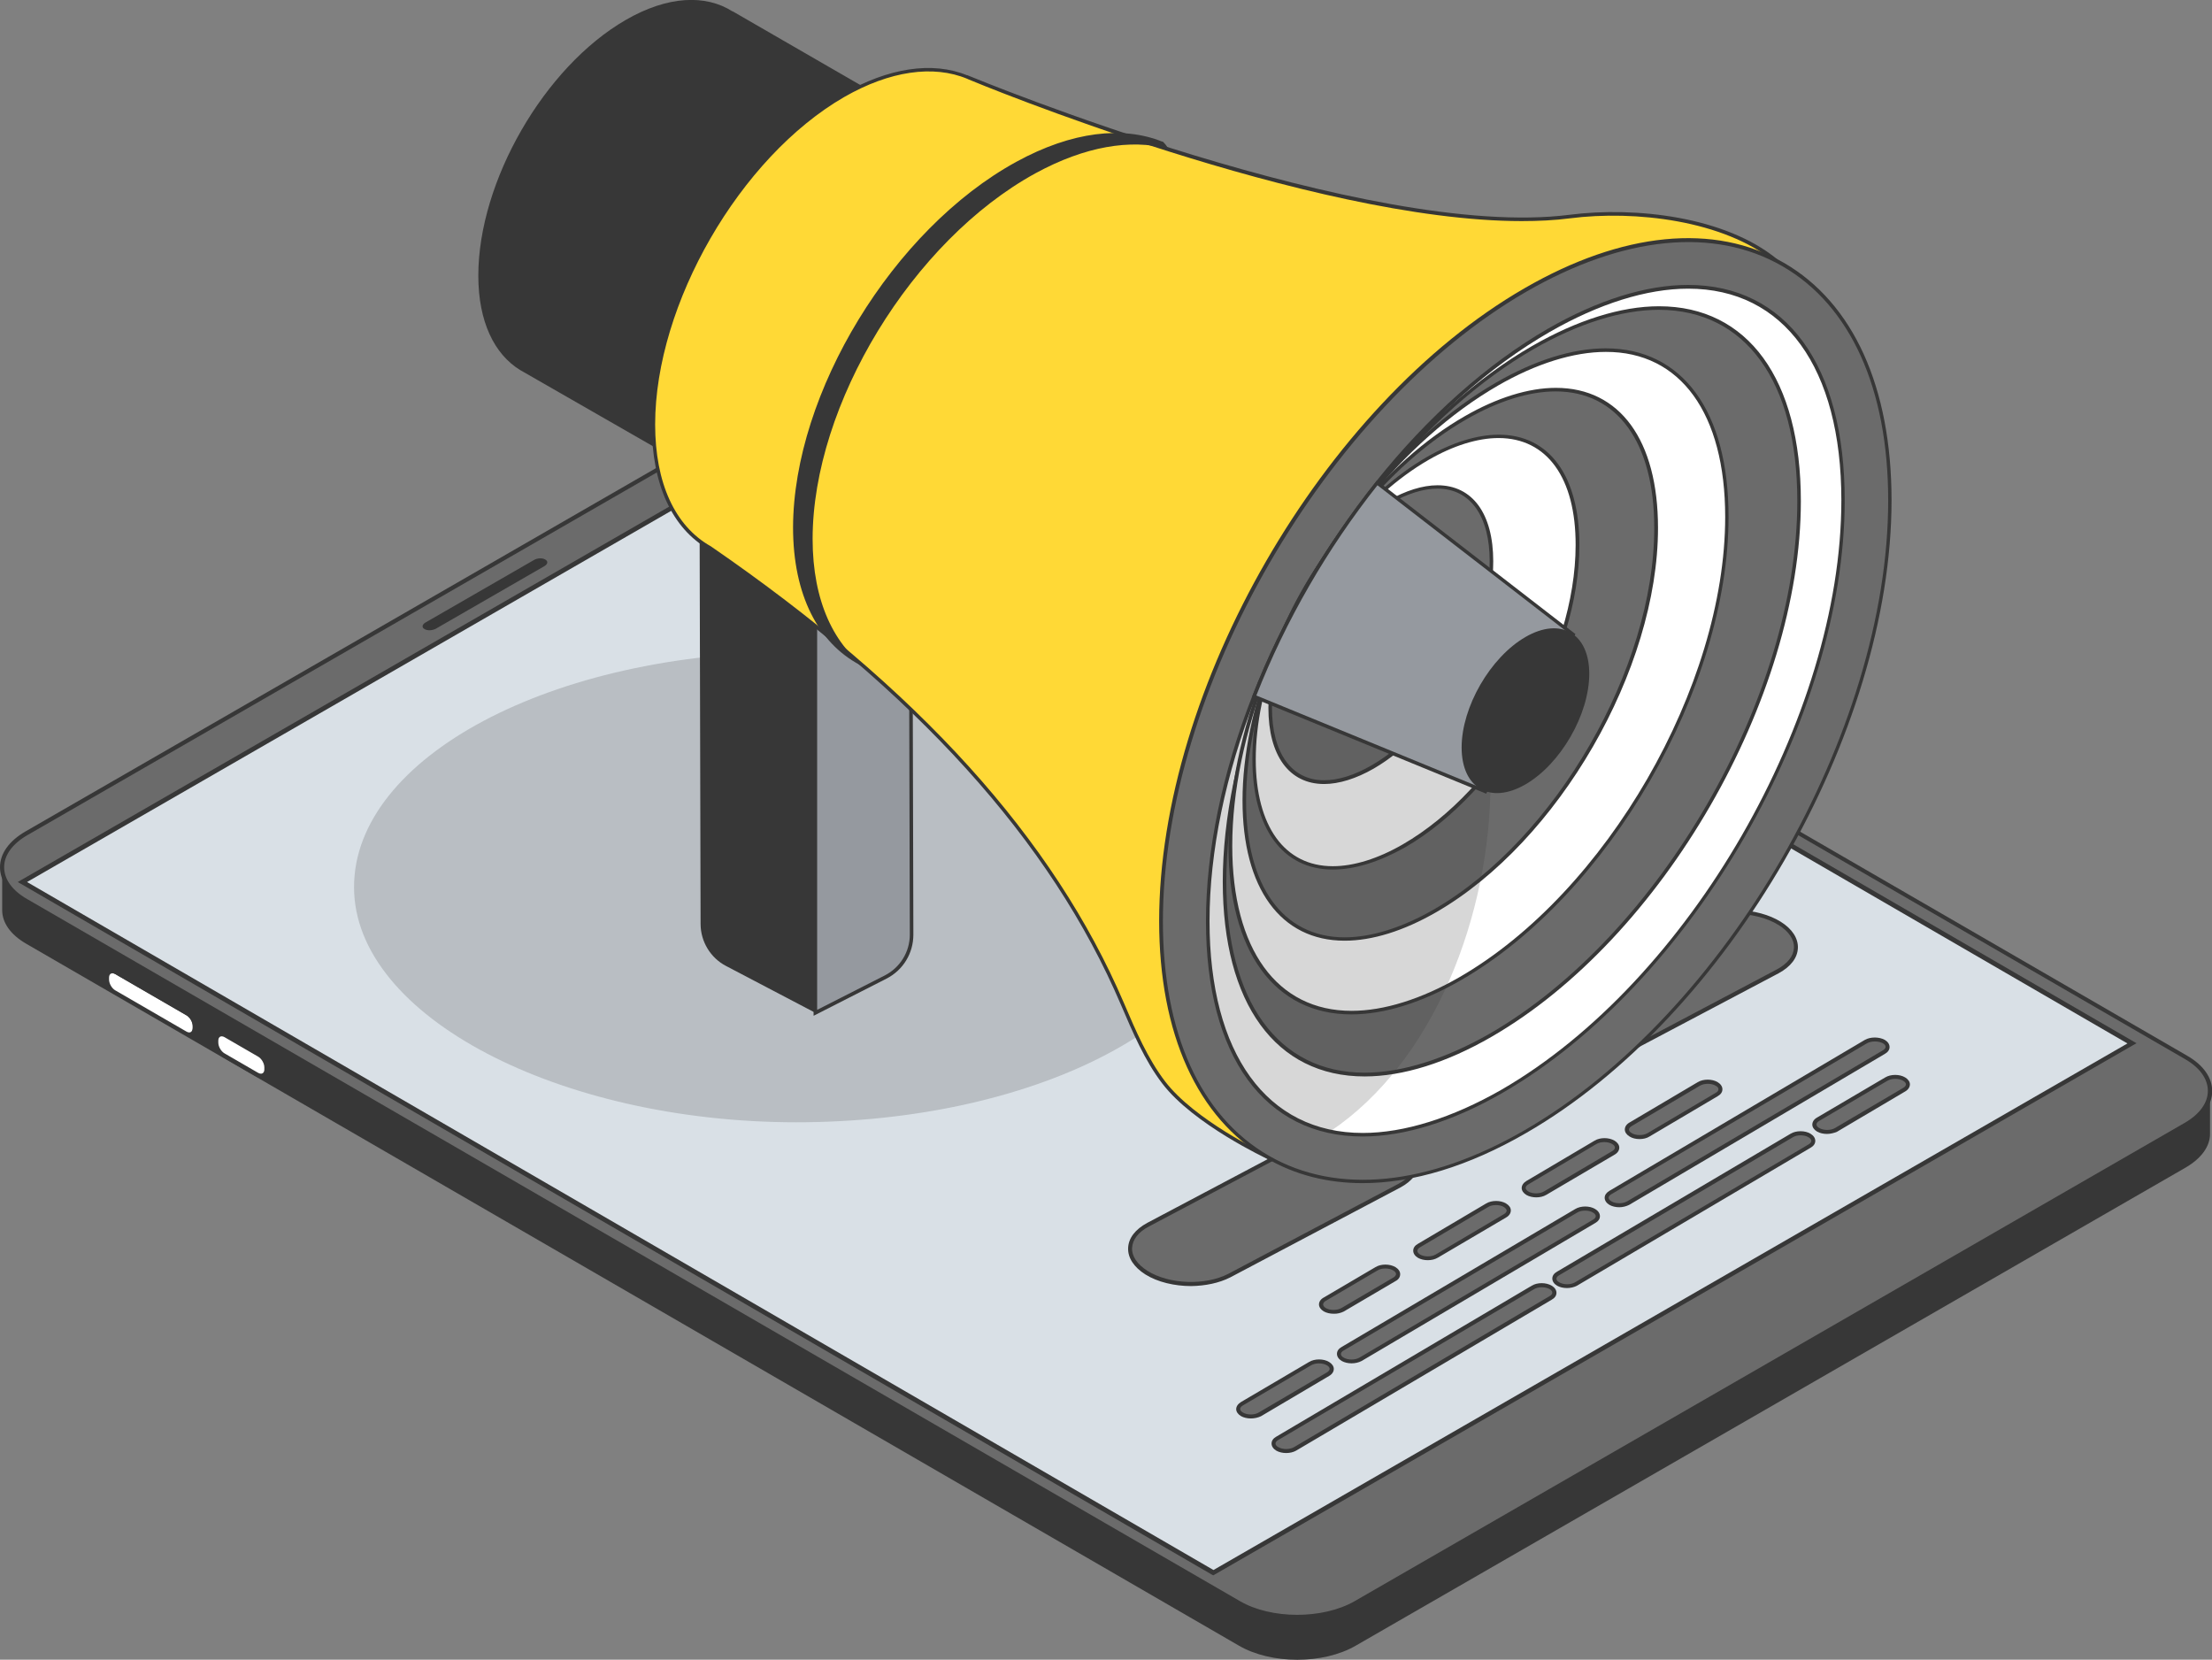
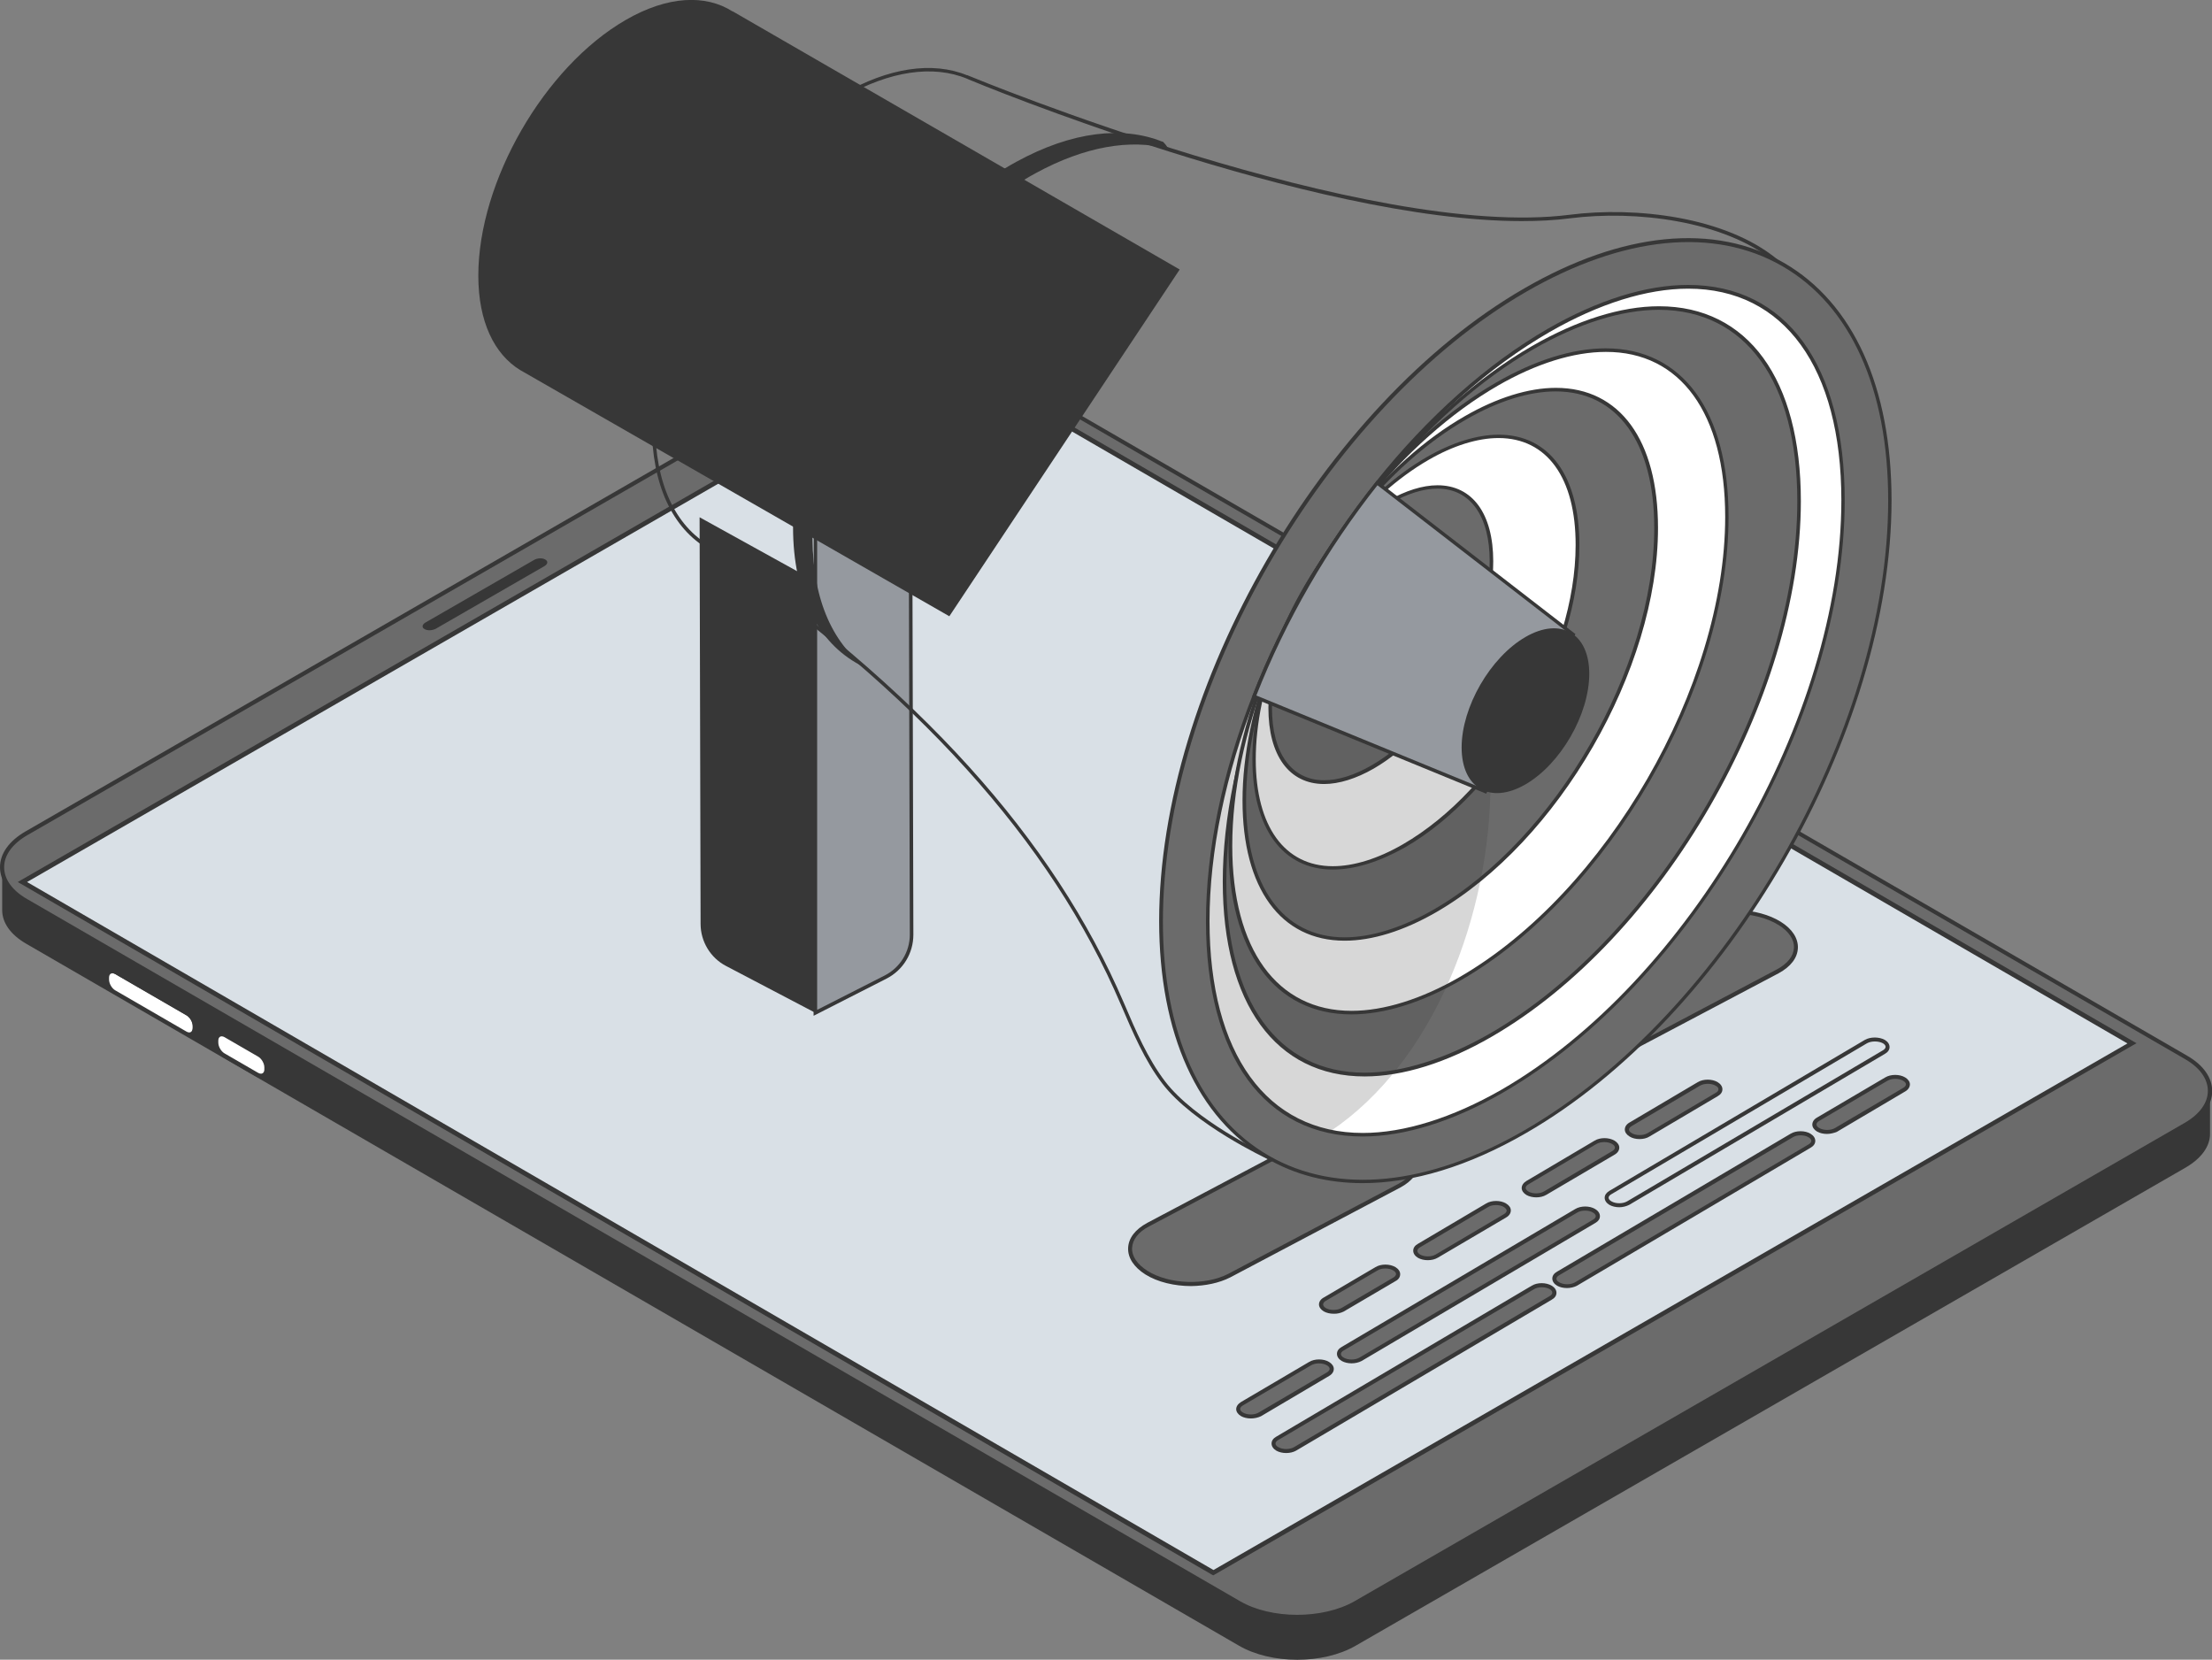
<svg xmlns="http://www.w3.org/2000/svg" version="1.1" id="Capa_1" x="0px" y="0px" viewBox="0 0 1119.6 840" style="enable-background:new 0 0 1119.6 840;" xml:space="preserve">
  <rect x="0" y="0" width="1119.6" height="840" fill="#808080" stroke="none" />
  <style type="text/css">
	.st0{fill:#373737;}
	.st1{fill:#6B6B6B;}
	.st2{fill:#D9E0E6;}
	.st3{fill:#FFFFFF;}
	.st4{opacity:0.2;fill:#373737;enable-background:new    ;}
	.st5{fill:#95999F;}
	.st6{fill:#FFD936;}
	.st7{opacity:0.2;}
</style>
  <g>
    <g id="Capa_2_00000021838941818956095110000005442780346274307239_">
      <g id="Capa_1-2">
        <g>
          <g>
            <path class="st0" d="M1118.6,552.2c0,6.2-4.1,12.5-12.4,17.2l-420.1,242c-16.4,9.4-42.9,9.4-59.1,0L13.2,456       c-8.1-4.7-12.1-10.9-12.1-17l0,21.6c0,6.2,4,12.3,12.1,17l613.9,355.3c16.3,9.5,42.7,9.5,59.1,0l420.1-242       c8.2-4.8,12.4-11,12.3-17.2L1118.6,552.2L1118.6,552.2z" />
            <g>
              <path class="st1" d="M1106.5,535.2L492.6,179.9c-16.3-9.5-42.8-9.5-59.1-0.1l-420,242C-3,431.2-3.1,446.5,13.2,456L627,811.3        c16.3,9.5,42.8,9.5,59.1,0.1l420-242C1122.6,560,1122.7,544.6,1106.5,535.2L1106.5,535.2z" />
              <path class="st0" d="M656.6,819.5c-10.9,0-21.8-2.4-30.1-7.3L12.7,456.9C4.5,452.1,0,445.8,0,438.9c0-6.9,4.6-13.3,12.9-18.1        l420-242c16.7-9.6,43.6-9.6,60.1,0.1L1107,534.3c8.2,4.7,12.7,11.1,12.7,17.9c0,6.9-4.6,13.3-12.9,18.1l-420,242        C678.3,817.1,667.5,819.5,656.6,819.5L656.6,819.5z M463,173.7c-10.5,0-21,2.3-29,6.9l-420,242C6.3,427,2.1,432.8,2.1,438.9        c0,6.1,4.1,11.8,11.6,16.1l613.8,355.3c15.9,9.3,42,9.3,58.1,0.1l420-242c7.7-4.4,11.9-10.2,11.9-16.3        c0-6.1-4.1-11.8-11.6-16.1L492.1,180.7C484.1,176.1,473.5,173.7,463,173.7L463,173.7z" />
            </g>
            <g>
              <polygon class="st2" points="1079.1,528.1 614.1,795.9 11.3,446.4 476.3,178.6       " />
              <path class="st0" d="M614.1,797.3l-0.6-0.3L9,446.4l1.7-1l465.5-268.2l0.6,0.3l604.6,350.5l-1.8,1L614.1,797.3L614.1,797.3z         M13.7,446.4l600.5,348.2l462.6-266.5L476.2,179.9L13.7,446.4z" />
            </g>
            <path class="st0" d="M270.3,283.4l-55,31.7c-1.7,1-1.9,2.5-0.4,3.3l0,0c1.5,0.9,4,0.7,5.7-0.2l55-31.7c1.7-1,1.9-2.5,0.4-3.3       l0,0C274.6,282.3,272,282.4,270.3,283.4L270.3,283.4z" />
            <g>
              <path class="st3" d="M94.4,513.9L58.3,493c-1.7-1-3.1-0.2-3.1,1.8v1c0,2,1.4,4.4,3.1,5.4l36.1,20.9c1.7,1,3.1,0.2,3.1-1.8v-1        C97.5,517.3,96.1,514.9,94.4,513.9L94.4,513.9z" />
              <path class="st0" d="M99.5,516.2c-0.2-0.7-0.6-1.4-1-2c-0.5-0.7-1.1-1.3-1.8-1.6l-36.1-20.9c-0.8-0.5-1.6-0.5-2.2-0.2        l-2.2,1.3c0.6-0.3,1.3-0.3,2.2,0.2l36.1,20.9c0.7,0.4,1.2,1,1.8,1.6c0.4,0.6,0.8,1.3,1,2c0.2,0.6,0.3,1.2,0.3,1.8v1        c0,1-0.3,1.7-0.9,2l2.2-1.3c0.6-0.3,0.9-1,0.9-2v-1C99.8,517.4,99.7,516.8,99.5,516.2L99.5,516.2z" />
              <path class="st0" d="M134.8,535.1c-0.5-0.7-1.1-1.3-1.8-1.6l-17.1-9.9c-0.8-0.5-1.6-0.5-2.2-0.2l-2.2,1.3        c0.6-0.3,1.3-0.3,2.2,0.2l17.1,9.9c0.6,0.4,1.2,1,1.8,1.6c0.4,0.6,0.8,1.3,1,2c0.2,0.6,0.3,1.2,0.3,1.7v1c0,1-0.4,1.7-0.9,2        l2.2-1.3c0.6-0.3,0.9-1,0.9-2v-1c0-0.6-0.1-1.2-0.3-1.8C135.6,536.4,135.2,535.7,134.8,535.1L134.8,535.1z" />
              <g>
                <path class="st3" d="M132.1,544.4c-0.6,0-1.2-0.2-1.9-0.5l-17.1-9.9c-2-1.2-3.6-3.9-3.6-6.3v-1c0-2.2,1.4-3.2,2.7-3.2         c0.6,0,1.2,0.2,1.9,0.6l17.1,9.9c2,1.2,3.6,3.9,3.6,6.2v1C134.9,543.4,133.5,544.4,132.1,544.4L132.1,544.4L132.1,544.4z" />
                <path class="st0" d="M112.2,524.5c0.4,0,0.9,0.1,1.4,0.4l17.1,9.9c1.7,1,3.1,3.4,3.1,5.4v1c0,1.4-0.7,2.2-1.7,2.2         c-0.4,0-0.9-0.1-1.4-0.4l-17.1-9.9c-1.7-1-3.1-3.4-3.1-5.4v-1C110.5,525.3,111.2,524.5,112.2,524.5L112.2,524.5L112.2,524.5z          M112.2,522.4c-2.2,0-3.8,1.8-3.8,4.3v1c0,2.7,1.8,5.8,4.1,7.2l17.1,9.9c0.8,0.5,1.6,0.7,2.4,0.7c2.2,0,3.8-1.8,3.8-4.3v-1         c0-2.7-1.8-5.8-4.1-7.2l-17.1-9.9C113.8,522.6,113,522.4,112.2,522.4L112.2,522.4L112.2,522.4z" />
              </g>
            </g>
-             <path class="st4" d="M403,330c123.6,0,223.7,53.3,223.7,119c0,2.3-0.4,4.5-0.6,6.8C619.5,518.3,522.3,568,403,568       s-223.8-53.3-223.8-119S279.4,330,403,330L403,330z" />
            <g>
              <g>
                <g>
                  <path class="st1" d="M806.8,618.1l-118.2,69.8c-2.5,1.5-6.5,1.5-9,0c-2.5-1.5-2.5-3.9,0-5.3l118.2-69.8c2.5-1.5,6.5-1.5,9,0          C809.3,614.2,809.3,616.6,806.8,618.1z" />
                  <path class="st0" d="M684.1,690c-1.8,0-3.6-0.4-5-1.2c-1.5-0.9-2.4-2.2-2.4-3.6c0-1.4,0.8-2.6,2.4-3.5l118.2-69.8          c2.8-1.7,7.3-1.7,10.1,0c1.5,0.9,2.4,2.2,2.4,3.6c0,1.4-0.8,2.6-2.4,3.5l-118.2,69.8C687.7,689.6,685.9,690,684.1,690          L684.1,690z M802.3,612.7c-1.4,0-2.9,0.3-4,1l-118.2,69.8c-0.9,0.5-1.4,1.1-1.4,1.8s0.5,1.3,1.4,1.8c2.1,1.3,5.8,1.3,8,0          l118.2-69.8c0.9-0.5,1.4-1.2,1.4-1.8s-0.5-1.3-1.4-1.8C805.2,613,803.8,612.7,802.3,612.7L802.3,612.7z" />
                </g>
                <g>
                  <path class="st1" d="M628.6,710.4l34.5-20.3c2.5-1.5,6.5-1.5,9,0c2.5,1.5,2.5,3.9,0,5.3l-34.5,20.4c-2.5,1.5-6.5,1.5-9,0          S626.1,711.9,628.6,710.4L628.6,710.4z" />
                  <path class="st0" d="M633.1,717.9c-1.8,0-3.6-0.4-5-1.2c-1.5-0.9-2.4-2.2-2.4-3.5s0.8-2.6,2.4-3.6l0,0l34.5-20.3          c2.8-1.7,7.3-1.7,10.1,0c1.5,0.9,2.4,2.2,2.4,3.5c0,1.4-0.8,2.7-2.4,3.6l-34.5,20.4C636.7,717.5,634.9,717.9,633.1,717.9          L633.1,717.9z M629.1,711.3c-0.9,0.5-1.4,1.2-1.4,1.8c0,0.6,0.5,1.3,1.4,1.8c2.2,1.3,5.8,1.3,8,0l34.5-20.3          c0.9-0.5,1.4-1.2,1.4-1.8c0-0.6-0.5-1.3-1.4-1.8c-2.2-1.3-5.8-1.3-8,0L629.1,711.3L629.1,711.3z" />
                </g>
                <g>
-                   <path class="st1" d="M815.1,603.5l129.4-76.4c2.5-1.5,6.5-1.5,9,0c2.5,1.5,2.5,3.9,0,5.3l-129.4,76.4c-2.5,1.5-6.5,1.5-9,0          C812.6,607.4,812.6,605,815.1,603.5z" />
                  <path class="st0" d="M819.6,611c-1.8,0-3.6-0.4-5-1.2c-1.5-0.9-2.4-2.2-2.4-3.6c0-1.4,0.9-2.6,2.4-3.5l129.3-76.4          c2.8-1.6,7.2-1.6,10.1,0c1.5,0.9,2.4,2.2,2.4,3.6c0,1.4-0.8,2.6-2.4,3.5l-129.4,76.4C823.2,610.5,821.4,611,819.6,611          L819.6,611z M949,527.1c-1.5,0-2.9,0.3-4,0.9l-129.4,76.4c-0.9,0.5-1.4,1.1-1.4,1.8c0,0.6,0.5,1.3,1.4,1.8          c2.2,1.3,5.8,1.3,8,0l129.4-76.4c0.9-0.5,1.4-1.2,1.4-1.8c0-0.6-0.5-1.3-1.4-1.8C951.9,527.4,950.4,527.1,949,527.1          L949,527.1z" />
                </g>
              </g>
              <g>
                <g>
                  <path class="st1" d="M915.9,580l-118.2,69.8c-2.5,1.5-6.5,1.5-9,0c-2.5-1.5-2.5-3.9,0-5.3l118.2-69.8c2.5-1.5,6.5-1.5,9,0          C918.4,576.1,918.4,578.5,915.9,580L915.9,580z" />
                  <path class="st0" d="M793.1,651.9c-1.8,0-3.6-0.4-5-1.2c-1.5-0.9-2.4-2.2-2.4-3.6s0.8-2.6,2.4-3.5l118.2-69.8          c2.8-1.7,7.3-1.7,10.1,0c1.5,0.9,2.4,2.2,2.4,3.6c0,1.4-0.8,2.6-2.4,3.5l-118.2,69.8C796.7,651.5,794.9,651.9,793.1,651.9          L793.1,651.9z M911.4,574.6c-1.5,0-2.9,0.3-4,1l-118.2,69.8c-0.9,0.5-1.4,1.1-1.4,1.8s0.5,1.3,1.4,1.8c2.2,1.3,5.8,1.3,8,0          l118.2-69.8c0.9-0.5,1.4-1.2,1.4-1.8s-0.5-1.3-1.4-1.8C914.3,574.9,912.8,574.6,911.4,574.6L911.4,574.6z" />
                </g>
                <g>
                  <path class="st1" d="M920.2,566.4l34.5-20.3c2.5-1.5,6.5-1.5,9,0c2.5,1.5,2.5,3.9,0,5.3l-34.5,20.4c-2.5,1.5-6.5,1.5-9,0          C917.7,570.3,917.7,567.9,920.2,566.4L920.2,566.4z" />
                  <path class="st0" d="M924.7,573.9c-1.8,0-3.6-0.4-5-1.2c-1.5-0.9-2.4-2.2-2.4-3.5c0-1.4,0.8-2.7,2.4-3.6l0,0l34.5-20.3          c2.8-1.7,7.3-1.7,10.1,0c1.5,0.9,2.4,2.2,2.4,3.5s-0.8,2.7-2.4,3.6l-34.5,20.4C928.4,573.4,926.5,573.9,924.7,573.9          L924.7,573.9z M920.8,567.3c-0.9,0.5-1.4,1.2-1.4,1.8s0.5,1.3,1.4,1.8c2.2,1.3,5.8,1.3,8,0l34.5-20.3          c0.9-0.5,1.4-1.2,1.4-1.8c0-0.6-0.5-1.3-1.4-1.8c-2.2-1.3-5.8-1.3-8,0L920.8,567.3L920.8,567.3z" />
                </g>
                <g>
                  <path class="st1" d="M646.5,727.9l129.3-76.4c2.5-1.5,6.5-1.5,9,0c2.5,1.5,2.5,3.9,0,5.3l-129.4,76.4c-2.5,1.5-6.5,1.5-9,0          C644,731.8,644,729.4,646.5,727.9L646.5,727.9z" />
                  <path class="st0" d="M651,735.4c-1.8,0-3.6-0.4-5-1.2c-1.5-0.9-2.4-2.2-2.4-3.6c0-1.4,0.8-2.6,2.4-3.5l129.3-76.4          c2.8-1.7,7.2-1.7,10.1,0c1.5,0.9,2.4,2.2,2.4,3.6c0,1.4-0.8,2.6-2.4,3.5L656,734.2C654.6,735,652.8,735.4,651,735.4          L651,735.4z M780.4,651.5c-1.5,0-2.9,0.3-4,1L647,728.8c-0.9,0.5-1.4,1.1-1.4,1.8s0.5,1.3,1.4,1.8c2.2,1.3,5.8,1.3,8,0          L784.3,656c0.9-0.5,1.4-1.1,1.4-1.8c0-0.6-0.5-1.3-1.4-1.8C783.2,651.8,781.8,651.5,780.4,651.5L780.4,651.5z" />
                </g>
              </g>
              <g>
                <path class="st1" d="M622.1,645.6l86-45.5c11.8-6.2,12.2-17.1,0.9-24.2c-11.3-7.1-30.1-7.8-42-1.6l-86,45.5         c-11.8,6.2-12.2,17.1-0.8,24.2C591.5,651.2,610.2,651.8,622.1,645.6L622.1,645.6z" />
                <path class="st0" d="M602.9,650.9c-8.4,0-17-2-23.2-5.9c-5.8-3.7-8.9-8.4-8.7-13.4c0.2-5,3.6-9.4,9.7-12.7l86-45.5         c12.1-6.4,31.4-5.6,43,1.6c5.8,3.6,8.9,8.3,8.7,13.3c-0.2,5-3.6,9.5-9.6,12.7l-86.1,45.5C617,649.4,610,650.8,602.9,650.9         L602.9,650.9z M686.3,571.1c-6.8,0-13.5,1.4-18.7,4.1l-86,45.5c-5.4,2.8-8.4,6.7-8.6,10.9c-0.2,4.2,2.6,8.3,7.8,11.6         c11,6.9,29.3,7.5,40.9,1.5l86-45.5c5.4-2.8,8.4-6.7,8.6-10.9c0.2-4.2-2.6-8.3-7.8-11.5C702.5,573,694.3,571.1,686.3,571.1         L686.3,571.1z" />
              </g>
              <g>
                <path class="st1" d="M813.8,537l86-45.5c11.8-6.3,12.2-17.1,0.9-24.2c-11.3-7.1-30.1-7.8-42-1.6l-86,45.5         c-11.8,6.2-12.2,17.1-0.8,24.2C783.2,542.6,801.9,543.2,813.8,537z" />
                <path class="st0" d="M794.5,542.3c-8.4,0-17-2-23.2-5.9c-5.8-3.7-8.9-8.4-8.7-13.4c0.2-5,3.6-9.5,9.7-12.6l86-45.5         c12.1-6.4,31.4-5.6,43,1.6c5.8,3.6,8.9,8.4,8.7,13.3c-0.2,5-3.6,9.4-9.6,12.7l-86.1,45.5         C808.7,540.8,801.7,542.3,794.5,542.3L794.5,542.3z M878,462.5c-6.8,0-13.5,1.3-18.7,4.1l-86,45.5c-5.4,2.8-8.4,6.7-8.6,10.9         c-0.2,4.2,2.6,8.3,7.8,11.6c11,6.9,29.3,7.6,40.9,1.5l86-45.5c5.4-2.9,8.4-6.7,8.6-10.9c0.2-4.2-2.6-8.3-7.7-11.5         C894.2,464.4,886,462.5,878,462.5L878,462.5z" />
              </g>
              <g>
                <g>
                  <path class="st1" d="M773.1,598.5l34.5-20.4c2.5-1.5,6.5-1.5,9,0c2.5,1.5,2.5,3.9,0,5.3l-34.5,20.4c-2.5,1.5-6.5,1.5-9,0          C770.6,602.4,770.6,600,773.1,598.5L773.1,598.5z" />
                  <path class="st0" d="M777.6,606c-1.8,0-3.6-0.4-5-1.2c-1.5-0.9-2.4-2.2-2.4-3.5c0-1.4,0.9-2.7,2.4-3.6l34.5-20.4          c2.8-1.7,7.2-1.7,10.1,0c1.5,0.9,2.4,2.2,2.4,3.5c0,1.4-0.8,2.7-2.4,3.6l-34.5,20.3C781.2,605.6,779.4,606,777.6,606          L777.6,606z M773.6,599.4c-0.9,0.5-1.4,1.2-1.4,1.8c0,0.6,0.5,1.2,1.3,1.8c2.2,1.3,5.8,1.3,8,0l34.5-20.4          c0.9-0.5,1.4-1.2,1.4-1.8s-0.5-1.3-1.4-1.8c-2.2-1.3-5.8-1.3-8,0L773.6,599.4L773.6,599.4z" />
                </g>
                <g>
                  <path class="st1" d="M670.5,657.5l26.2-15.4c2.5-1.5,6.5-1.5,9,0c2.5,1.5,2.5,3.9,0,5.3l-26.2,15.4c-2.5,1.5-6.5,1.5-9,0          C668,661.3,668,658.9,670.5,657.5L670.5,657.5z" />
                  <path class="st0" d="M675,664.9c-1.8,0-3.6-0.4-5-1.2c-1.5-0.9-2.4-2.2-2.4-3.5c0-1.4,0.9-2.7,2.4-3.5l26.2-15.4          c2.8-1.7,7.2-1.7,10.1,0c1.5,0.9,2.4,2.2,2.4,3.6c0,1.4-0.8,2.7-2.4,3.5l-26.2,15.4C678.7,664.5,676.8,665,675,664.9          L675,664.9z M701.2,642c-1.5,0-2.9,0.3-4,1L671,658.4c-0.9,0.5-1.3,1.2-1.3,1.8s0.5,1.3,1.3,1.8c2.2,1.3,5.8,1.3,8,0          l26.2-15.4c0.9-0.5,1.4-1.2,1.4-1.8s-0.5-1.3-1.4-1.8C704.1,642.3,702.6,642,701.2,642L701.2,642z" />
                </g>
                <g>
                  <path class="st1" d="M718.2,630.3l34.5-20.4c2.5-1.5,6.5-1.5,9,0c2.5,1.5,2.5,3.8,0,5.3l-34.5,20.4c-2.5,1.5-6.5,1.5-9,0          C715.7,634.2,715.7,631.8,718.2,630.3z" />
-                   <path class="st0" d="M722.7,637.8c-1.8,0-3.6-0.4-5-1.2c-1.5-0.9-2.4-2.2-2.4-3.6c0-1.4,0.8-2.6,2.4-3.5l34.5-20.4          c2.8-1.7,7.3-1.7,10.1,0c1.5,0.9,2.4,2.1,2.4,3.5c0,1.4-0.8,2.7-2.4,3.6l-34.5,20.3C726.3,637.4,724.5,637.8,722.7,637.8          L722.7,637.8z M757.2,609.9c-1.5,0-2.9,0.3-4,1l-34.5,20.4c-0.8,0.5-1.3,1.1-1.3,1.8c0,0.6,0.5,1.3,1.3,1.8          c2.2,1.3,5.8,1.3,8,0l34.5-20.4c0.9-0.5,1.4-1.2,1.4-1.8c0-0.6-0.5-1.2-1.4-1.8C760.1,610.2,758.7,609.9,757.2,609.9          L757.2,609.9z" />
+                   <path class="st0" d="M722.7,637.8c-1.8,0-3.6-0.4-5-1.2c-1.5-0.9-2.4-2.2-2.4-3.6c0-1.4,0.8-2.6,2.4-3.5l34.5-20.4          c2.8-1.7,7.3-1.7,10.1,0c1.5,0.9,2.4,2.1,2.4,3.5c0,1.4-0.8,2.7-2.4,3.6l-34.5,20.3C726.3,637.4,724.5,637.8,722.7,637.8          L722.7,637.8z M757.2,609.9c-1.5,0-2.9,0.3-4,1l-34.5,20.4c-0.8,0.5-1.3,1.1-1.3,1.8c0,0.6,0.5,1.3,1.3,1.8          c2.2,1.3,5.8,1.3,8,0l34.5-20.4c0.9-0.5,1.4-1.2,1.4-1.8c0-0.6-0.5-1.2-1.4-1.8C760.1,610.2,758.7,609.9,757.2,609.9          L757.2,609.9" />
                </g>
                <g>
                  <path class="st1" d="M825.3,569l34.5-20.4c2.5-1.5,6.5-1.5,9,0c2.5,1.5,2.5,3.9,0,5.3l-34.5,20.4c-2.5,1.5-6.5,1.5-9,0          C822.8,572.9,822.8,570.5,825.3,569L825.3,569z" />
                  <path class="st0" d="M829.8,576.5c-1.8,0-3.6-0.4-5-1.3c-1.5-0.9-2.4-2.2-2.4-3.5c0-1.4,0.8-2.7,2.4-3.6l0,0l34.5-20.4          c2.8-1.7,7.3-1.7,10.1,0c1.5,0.9,2.4,2.2,2.4,3.6c0,1.4-0.8,2.6-2.4,3.5l-34.5,20.4C833.5,576.1,831.7,576.5,829.8,576.5          L829.8,576.5z M825.9,569.9c-0.9,0.5-1.4,1.2-1.4,1.8c0,0.6,0.5,1.3,1.4,1.8c2.2,1.3,5.8,1.3,8,0l34.5-20.4          c0.9-0.5,1.4-1.1,1.4-1.8s-0.5-1.3-1.4-1.8c-2.1-1.3-5.8-1.3-8,0L825.9,569.9L825.9,569.9z" />
                </g>
              </g>
            </g>
          </g>
          <g>
            <path class="st0" d="M412.7,512.6l-45.2-23.7c-7.9-4.1-12.9-12.4-12.9-21.3l-0.5-205.8l58.6,32.4L412.7,512.6L412.7,512.6z" />
            <g>
              <path class="st5" d="M461.4,473c0,9.1-5.1,17.4-13.2,21.5l-35.5,18.1v-260l48.2,26.6L461.4,473L461.4,473z" />
              <path class="st0" d="M411.8,514.1v-263l50,27.6v0.5l0.5,193.8c0,9.5-5.2,18-13.6,22.3L411.8,514.1L411.8,514.1z M413.6,254.1        v257l34.2-17.4c7.8-4,12.7-11.9,12.7-20.7l0,0L460,279.7L413.6,254.1L413.6,254.1z" />
            </g>
            <path class="st0" d="M316.7,10.1c21.3-12.3,40.5-13,54.1-4.3l0-0.1l226.3,130.7L480.5,311.9L263.3,187.3       c-13.1-8-21.2-24.5-21.2-47.8C242.1,91.8,275.5,33.9,316.7,10.1z" />
            <g>
-               <path class="st6" d="M426.9,48.4c24.1-13.9,46.2-16.4,63-9.2l0,0l0.4,0.2c0.1,0.1,200.6,83.5,304.2,70.3        c31.4-4,77.3,0,104.4,22.3c0,0,29.9,59,29.9,105.1c0,117.6-82.6,260.6-184.4,319.4c-40,23.1-102.4,29.3-102.4,29.3        s-37.1-17.1-53-37.9c-8.5-11.1-14.4-24.7-20.9-39.8c-41.3-96.6-122-171.1-208.7-230.7c-17.7-9.9-28.6-31.6-28.6-62.5        C330.8,153.6,373.8,79,426.9,48.4L426.9,48.4z" />
              <path class="st0" d="M641.8,586.7l-0.2-0.1c-0.4-0.2-37.5-17.5-53.3-38.2c-8.9-11.6-15-26-21-40        c-35.4-82.9-103.6-158.3-208.4-230.3c-18.7-10.5-29-33-29-63.2c0-61.5,43.3-136.5,96.6-167.3l0,0c23.1-13.3,45.4-16.7,63-9.5        l0-0.1l1.2,0.5c1.9,0.8,201.6,83.2,303.7,70.2c33.5-4.3,79,1,105.1,22.5l0.2,0.3c0.3,0.6,30,59.8,30,105.5        c0,117.7-82.9,261.4-184.9,320.2c-39.7,22.9-102.1,29.3-102.7,29.4L641.8,586.7z M427.3,49.1        c-52.8,30.5-95.7,104.8-95.7,165.7c0,29.6,10,51.5,28.2,61.7C465,348.9,533.3,424.4,568.9,507.7c5.9,13.9,12.1,28.2,20.8,39.6        c14.9,19.5,49.3,36.1,52.4,37.5c4.3-0.5,63.7-7.2,101.8-29.1c101.4-58.6,184-201.5,184-318.7c0-44.1-27.9-101-29.7-104.5        c-25.8-21-70.6-26.2-103.6-22c-7.7,1-15.9,1.4-24.4,1.4c-106.8,0-276-70-280.2-71.8l-0.4-0.2        C472.4,32.7,450.3,35.9,427.3,49.1L427.3,49.1L427.3,49.1z" />
            </g>
            <path class="st0" d="M514.4,81.9c28.3-15.5,54.1-18.2,73.9-10.2l0-0.1l0.4,0.2c0,0,2.6,2.6,2.3,3.4       c-18.7-4.9-41.8-1.2-66.9,12.5c-62.3,34.1-112.8,117-112.8,185.1c0,31.6,11,54.4,28.8,66.4c-0.1,0.1-0.2,0.3-0.3,0.4       c-1.6-1-3.2-2.1-4.8-3.2c-20.7-11-33.6-35.1-33.6-69.5C401.6,198.8,452.1,116,514.4,81.9L514.4,81.9z" />
            <g>
              <path class="st1" d="M772.1,146.8C874,88,956.5,135.6,956.5,253.3S874,513.9,772.1,572.7s-184.4,11.1-184.4-106.5        S670.2,205.6,772.1,146.8L772.1,146.8z" />
              <path class="st0" d="M689.7,598.8c-17.7,0-34.1-4.1-48.5-12.5c-35.1-20.3-54.5-63-54.5-120.2c0-117.7,82.9-261.4,184.9-320.2        c49.5-28.6,96.2-33.2,131.3-12.9s54.5,62.9,54.5,120.2c0,117.7-82.9,261.4-184.9,320.2C743.3,590.3,715.1,598.8,689.7,598.8        L689.7,598.8z M772.1,146.8l0.5,0.8c-101.4,58.6-184,201.5-184,318.7c0,56.5,19,98.7,53.6,118.6        c34.5,19.9,80.5,15.4,129.5-12.9c101.4-58.6,184-201.5,184-318.7c0-56.5-19-98.7-53.6-118.6c-34.5-19.9-80.5-15.3-129.5,12.9        L772.1,146.8z" />
            </g>
            <g>
              <path class="st3" d="M697.1,244.4c25.5-31.9,55.2-58.9,86.8-77.1c24.9-14.4,49.3-22.1,70.5-22.1c49.1,0,78.5,40.4,78.5,108.1        c0,110-77.4,244.1-172.6,299c-25,14.4-49.4,22.1-70.6,22.1c-49.1,0-78.5-40.4-78.5-108.1c0-36.5,8.6-75.7,23.5-113.8        C649.8,314,671.4,276.7,697.1,244.4L697.1,244.4z" />
              <path class="st0" d="M689.7,575.2c-49.7,0-79.3-40.7-79.3-109c0-35.4,8.1-74.8,23.5-114.1c15-38.5,36.7-75.9,62.5-108.3l0,0        c26.3-33,56.4-59.7,87-77.4c25.2-14.5,49.7-22.2,71-22.2c49.7,0,79.3,40.7,79.3,109c0,110.2-77.6,244.7-173,299.8        C735.6,567.5,711,575.2,689.7,575.2L689.7,575.2z M854.5,146.1c-21,0-45.2,7.6-70.1,21.9c-30.4,17.5-60.3,44.1-86.5,76.9l0,0        c-25.8,32.2-47.3,69.5-62.3,107.8c-15.3,39.1-23.4,78.3-23.4,113.5c0,67.1,29,107.2,77.6,107.2c20.9,0,45.2-7.6,70.2-21.9        C854.8,496.7,932,362.9,932,253.2C932,186.1,903,146.1,854.5,146.1L854.5,146.1z" />
            </g>
            <g>
              <path class="st1" d="M697.5,245.7c23-28.8,49.9-53.3,78.4-69.7c22.6-13,44.6-19.9,63.8-19.9c44.4,0,70.9,36.5,70.9,97.7        c0,99.4-70,220.7-156,270.3c-22.6,13-44.6,19.9-63.8,19.9c-44.4,0-70.9-36.5-70.9-97.7c0-33,7.7-68.5,21.2-102.9        C654.6,308.6,674.2,274.8,697.5,245.7L697.5,245.7z" />
              <path class="st0" d="M690.7,544.8c-45,0-71.8-36.9-71.8-98.6c0-32,7.4-67.7,21.3-103.2c13.6-34.8,33.1-68.6,56.6-97.9l0,0        c23.8-29.8,51-54,78.7-70c22.8-13.1,45-20.1,64.2-20.1c45,0,71.8,36.9,71.8,98.6c0,99.7-70.2,221.3-156.5,271.1        C732.2,537.9,710,544.8,690.7,544.8L690.7,544.8z M839.7,156.8c-18.9,0-40.8,6.9-63.3,19.8c-27.5,15.8-54.5,39.9-78.2,69.5        l0,0c-23.3,29.2-42.8,62.9-56.3,97.5c-13.8,35.3-21.2,70.8-21.2,102.5c0,60.6,26.2,96.8,70,96.8c18.9,0,40.8-6.9,63.4-19.8        c85.8-49.5,155.6-170.4,155.6-269.5C909.7,193,883.5,156.9,839.7,156.8L839.7,156.8z" />
            </g>
            <g>
              <path class="st3" d="M689.8,254.7c19.9-24.9,43.1-46,67.8-60.3c19.5-11.2,38.5-17.2,55.1-17.2c38.4,0,61.3,31.6,61.3,84.4        c0,85.9-60.5,190.7-134.9,233.7c-19.5,11.2-38.6,17.2-55.2,17.2c-38.4,0-61.3-31.6-61.3-84.4c0-28.5,6.7-59.2,18.3-88.9        C652.8,309.1,669.7,279.9,689.8,254.7L689.8,254.7z" />
              <path class="st0" d="M684,513.4c-38.9,0-62.2-31.9-62.2-85.3c0-27.7,6.4-58.5,18.4-89.2c11.8-30.1,28.7-59.4,48.9-84.7l0,0        c20.6-25.8,44.1-46.7,68-60.5c19.7-11.4,38.9-17.4,55.6-17.4c38.9,0,62.2,31.9,62.2,85.3c0,86.2-60.7,191.4-135.3,234.4        C719.9,507.4,700.7,513.4,684,513.4L684,513.4z M812.8,178.1c-16.3,0-35.3,5.9-54.7,17.1c-23.7,13.7-47.1,34.5-67.5,60.1l0,0        c-20.1,25.2-36.9,54.3-48.6,84.2c-12,30.5-18.3,61.1-18.3,88.6c0,52.3,22.6,83.5,60.4,83.5c16.3,0,35.3-5.9,54.7-17.1        c74.1-42.8,134.4-147.2,134.4-232.9C873.2,209.3,850.6,178,812.8,178.1L812.8,178.1z" />
            </g>
            <g>
              <path class="st1" d="M685.4,261.5c16.5-20.7,35.7-38.2,56.2-50c16.2-9.3,31.9-14.3,45.7-14.3c31.8,0,50.8,26.2,50.8,70        c0,71.2-50.2,158.1-111.8,193.7c-16.2,9.3-32,14.3-45.7,14.3c-31.8,0-50.8-26.2-50.8-70c0-23.7,5.5-49.1,15.2-73.7        C654.7,306.6,668.7,282.4,685.4,261.5L685.4,261.5z" />
              <path class="st0" d="M680.6,476.1c-32.4,0-51.7-26.5-51.7-70.9c0-23,5.3-48.6,15.3-74.1c9.8-24.9,23.8-49.2,40.6-70.2l0,0        c17.1-21.4,36.6-38.8,56.5-50.2c16.3-9.4,32.3-14.4,46.2-14.4c32.4,0,51.7,26.5,51.7,70.9c0,71.5-50.4,158.8-112.3,194.5        C710.4,471.2,694.5,476.1,680.6,476.1L680.6,476.1z M787.4,198.1c-13.5,0-29.2,4.9-45.3,14.2c-19.7,11.3-39,28.5-56,49.8l0,0        c-16.7,20.9-30.6,45-40.3,69.8c-9.9,25.3-15.1,50.7-15.1,73.4c0,43.3,18.7,69.1,49.9,69.1c13.5,0,29.2-4.9,45.3-14.2        c61.4-35.4,111.4-122,111.4-193C837.3,223.9,818.6,198.1,787.4,198.1z" />
            </g>
            <g>
              <path class="st3" d="M678.4,271.3c13-16.2,28.1-30,44.2-39.3c12.7-7.3,25.1-11.2,35.9-11.2c25,0,39.9,20.6,39.9,55        c0,56-39.4,124.2-87.9,152.2c-12.7,7.3-25.1,11.2-35.9,11.2c-25,0-39.9-20.6-39.9-55c0-18.6,4.4-38.5,11.9-57.9        C654.3,306.7,665.3,287.7,678.4,271.3L678.4,271.3z" />
              <path class="st0" d="M674.7,440.1c-25.6,0-40.8-20.9-40.8-55.9c0-18.1,4.2-38.2,12-58.2c7.7-19.6,18.7-38.7,31.9-55.2l0,0        c13.4-16.8,28.8-30.5,44.4-39.5c12.9-7.4,25.4-11.3,36.4-11.3c25.6,0,40.8,20.9,40.8,55.9c0,56.2-39.6,124.9-88.3,153        C698.1,436.2,685.6,440.1,674.7,440.1L674.7,440.1z M758.5,221.7c-10.6,0-22.9,3.8-35.5,11.1c-15.4,8.9-30.6,22.4-43.9,39.1        l0,0c-13.1,16.4-24,35.3-31.6,54.8c-7.8,19.8-11.9,39.7-11.9,57.6c0,33.9,14.6,54.1,39,54.1c10.6,0,22.9-3.8,35.5-11.1        c48.2-27.8,87.4-95.7,87.4-151.4C797.6,241.9,783,221.7,758.5,221.7L758.5,221.7z" />
            </g>
            <g>
              <path class="st1" d="M672.8,281c8.9-11.1,19.2-20.5,30.2-26.9c8.7-5,17.2-7.7,24.6-7.7c17.1,0,27.3,14.1,27.3,37.6        c0,38.3-27,85-60.1,104.1c-8.7,5-17.2,7.7-24.6,7.7c-17.1,0-27.3-14.1-27.3-37.6c0-12.7,3-26.4,8.2-39.6        C656.3,305.2,663.8,292.2,672.8,281L672.8,281z" />
              <path class="st0" d="M670.2,396.8c-17.7,0-28.2-14.4-28.2-38.5c0-12.4,2.8-26.2,8.2-39.9c5.2-13.4,12.8-26.5,21.9-37.9l0,0        c9.2-11.5,19.8-20.9,30.5-27.1c8.8-5.1,17.5-7.8,25-7.8c17.7,0,28.2,14.4,28.2,38.5c0,38.6-27.2,85.6-60.5,104.9        C686.4,394.1,677.7,396.8,670.2,396.8L670.2,396.8z M727.6,247.3c-7.2,0-15.5,2.6-24.1,7.6c-10.5,6.1-20.9,15.3-30,26.6        c-8.9,11.2-16.4,24.1-21.6,37.4c-5.3,13.5-8.1,27.1-8.1,39.3c0,23,9.9,36.7,26.4,36.7c7.2,0,15.5-2.6,24.1-7.6        c32.9-19,59.7-65.3,59.7-103.3C754,261.1,744.1,247.3,727.6,247.3L727.6,247.3z" />
            </g>
            <g class="st7">
              <path class="st0" d="M672.2,279.2c1.4,4.3,55.6,110.3,82.2,116.6c0,66.7-28.2,141.3-81.1,176.8c-39.2-8.2-62-46.7-62-106.4        c0-36.5,8.6-75.7,23.5-113.8C644.6,327.2,657.4,302.4,672.2,279.2z" />
            </g>
            <g>
              <g>
                <path class="st5" d="M796.3,321.1l-44.5,79.5l-117.1-48.1c15-38.5,36.6-75.8,62.4-108.1L796.3,321.1L796.3,321.1z" />
                <path class="st0" d="M752.2,401.7l-0.7-0.3l-117.9-48.4l0.3-0.8c15-38.5,36.7-75.9,62.5-108.3l0.5-0.7l0.7,0.5l99.8,77.2         L752.2,401.7L752.2,401.7z M635.9,352l115.5,47.4l43.7-78.1l-97.9-75.7C671.9,277.5,650.7,314.2,635.9,352L635.9,352z" />
              </g>
              <path class="st0" d="M772.1,322.4c17.8-10.3,32.3-1.9,32.3,18.6c0,20.6-14.5,45.7-32.3,56c-17.8,10.3-32.3,1.9-32.3-18.7        C739.8,357.8,754.3,332.7,772.1,322.4L772.1,322.4z" />
            </g>
          </g>
        </g>
      </g>
    </g>
  </g>
</svg>